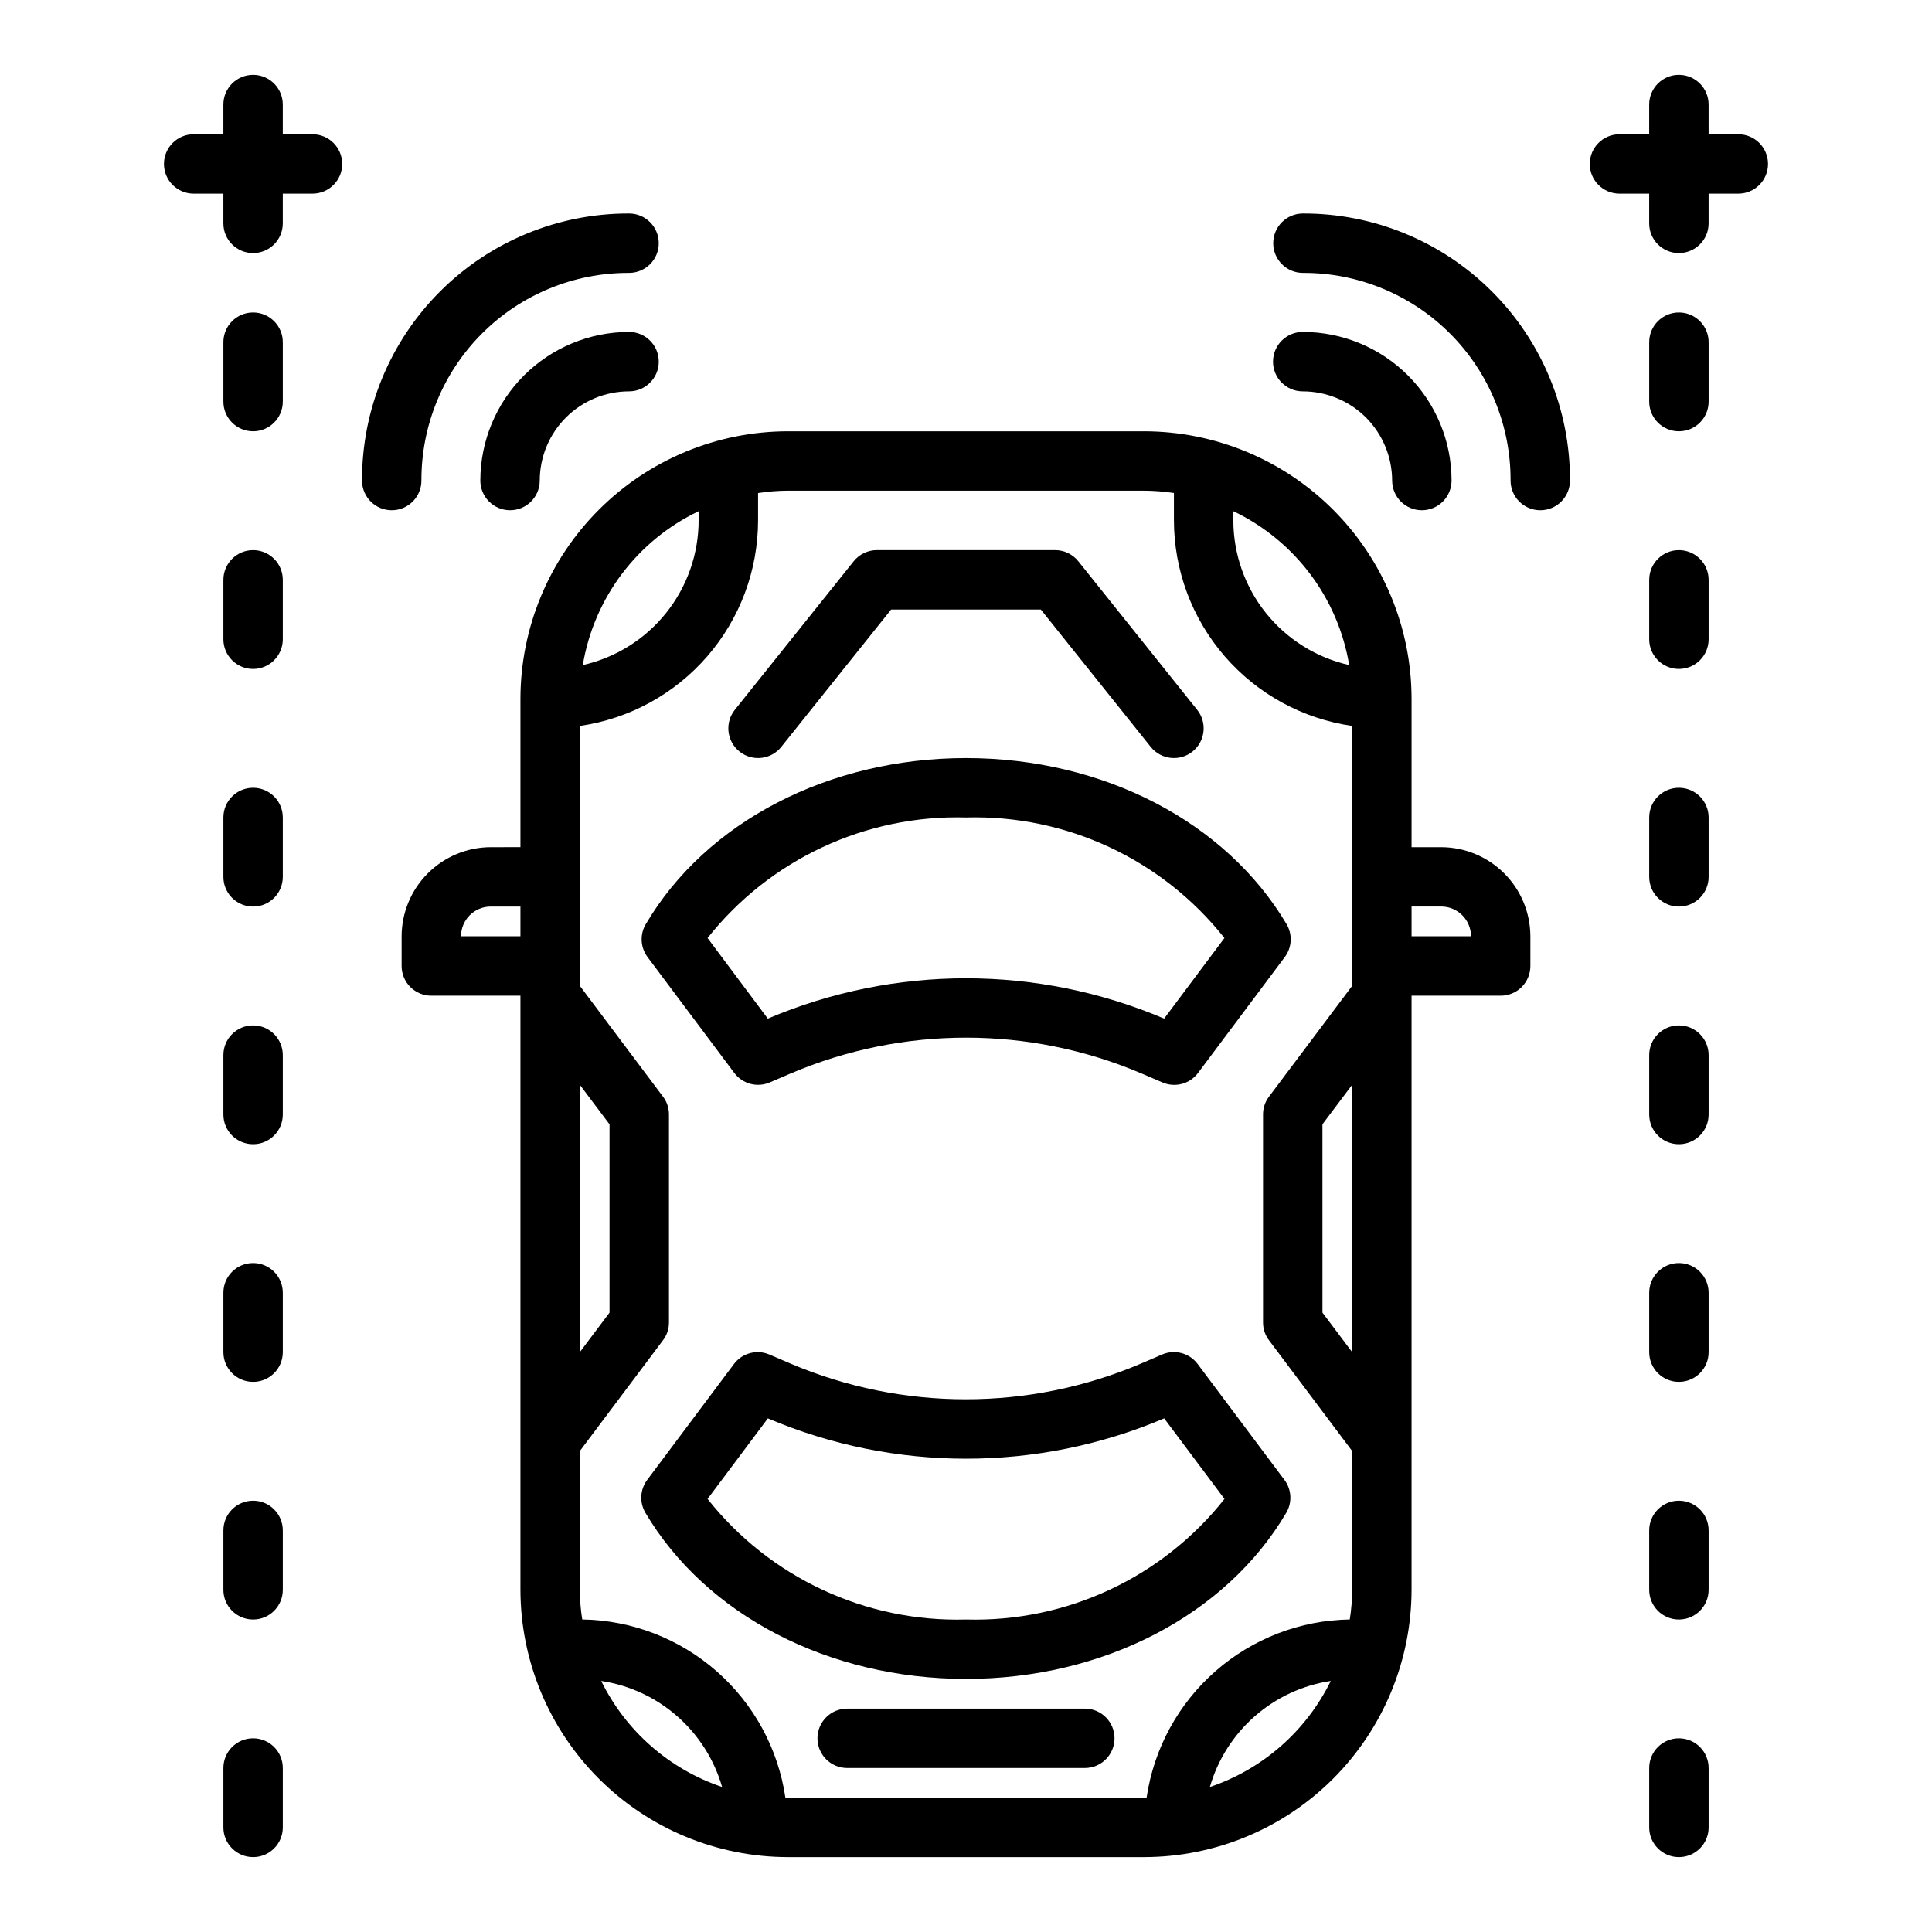
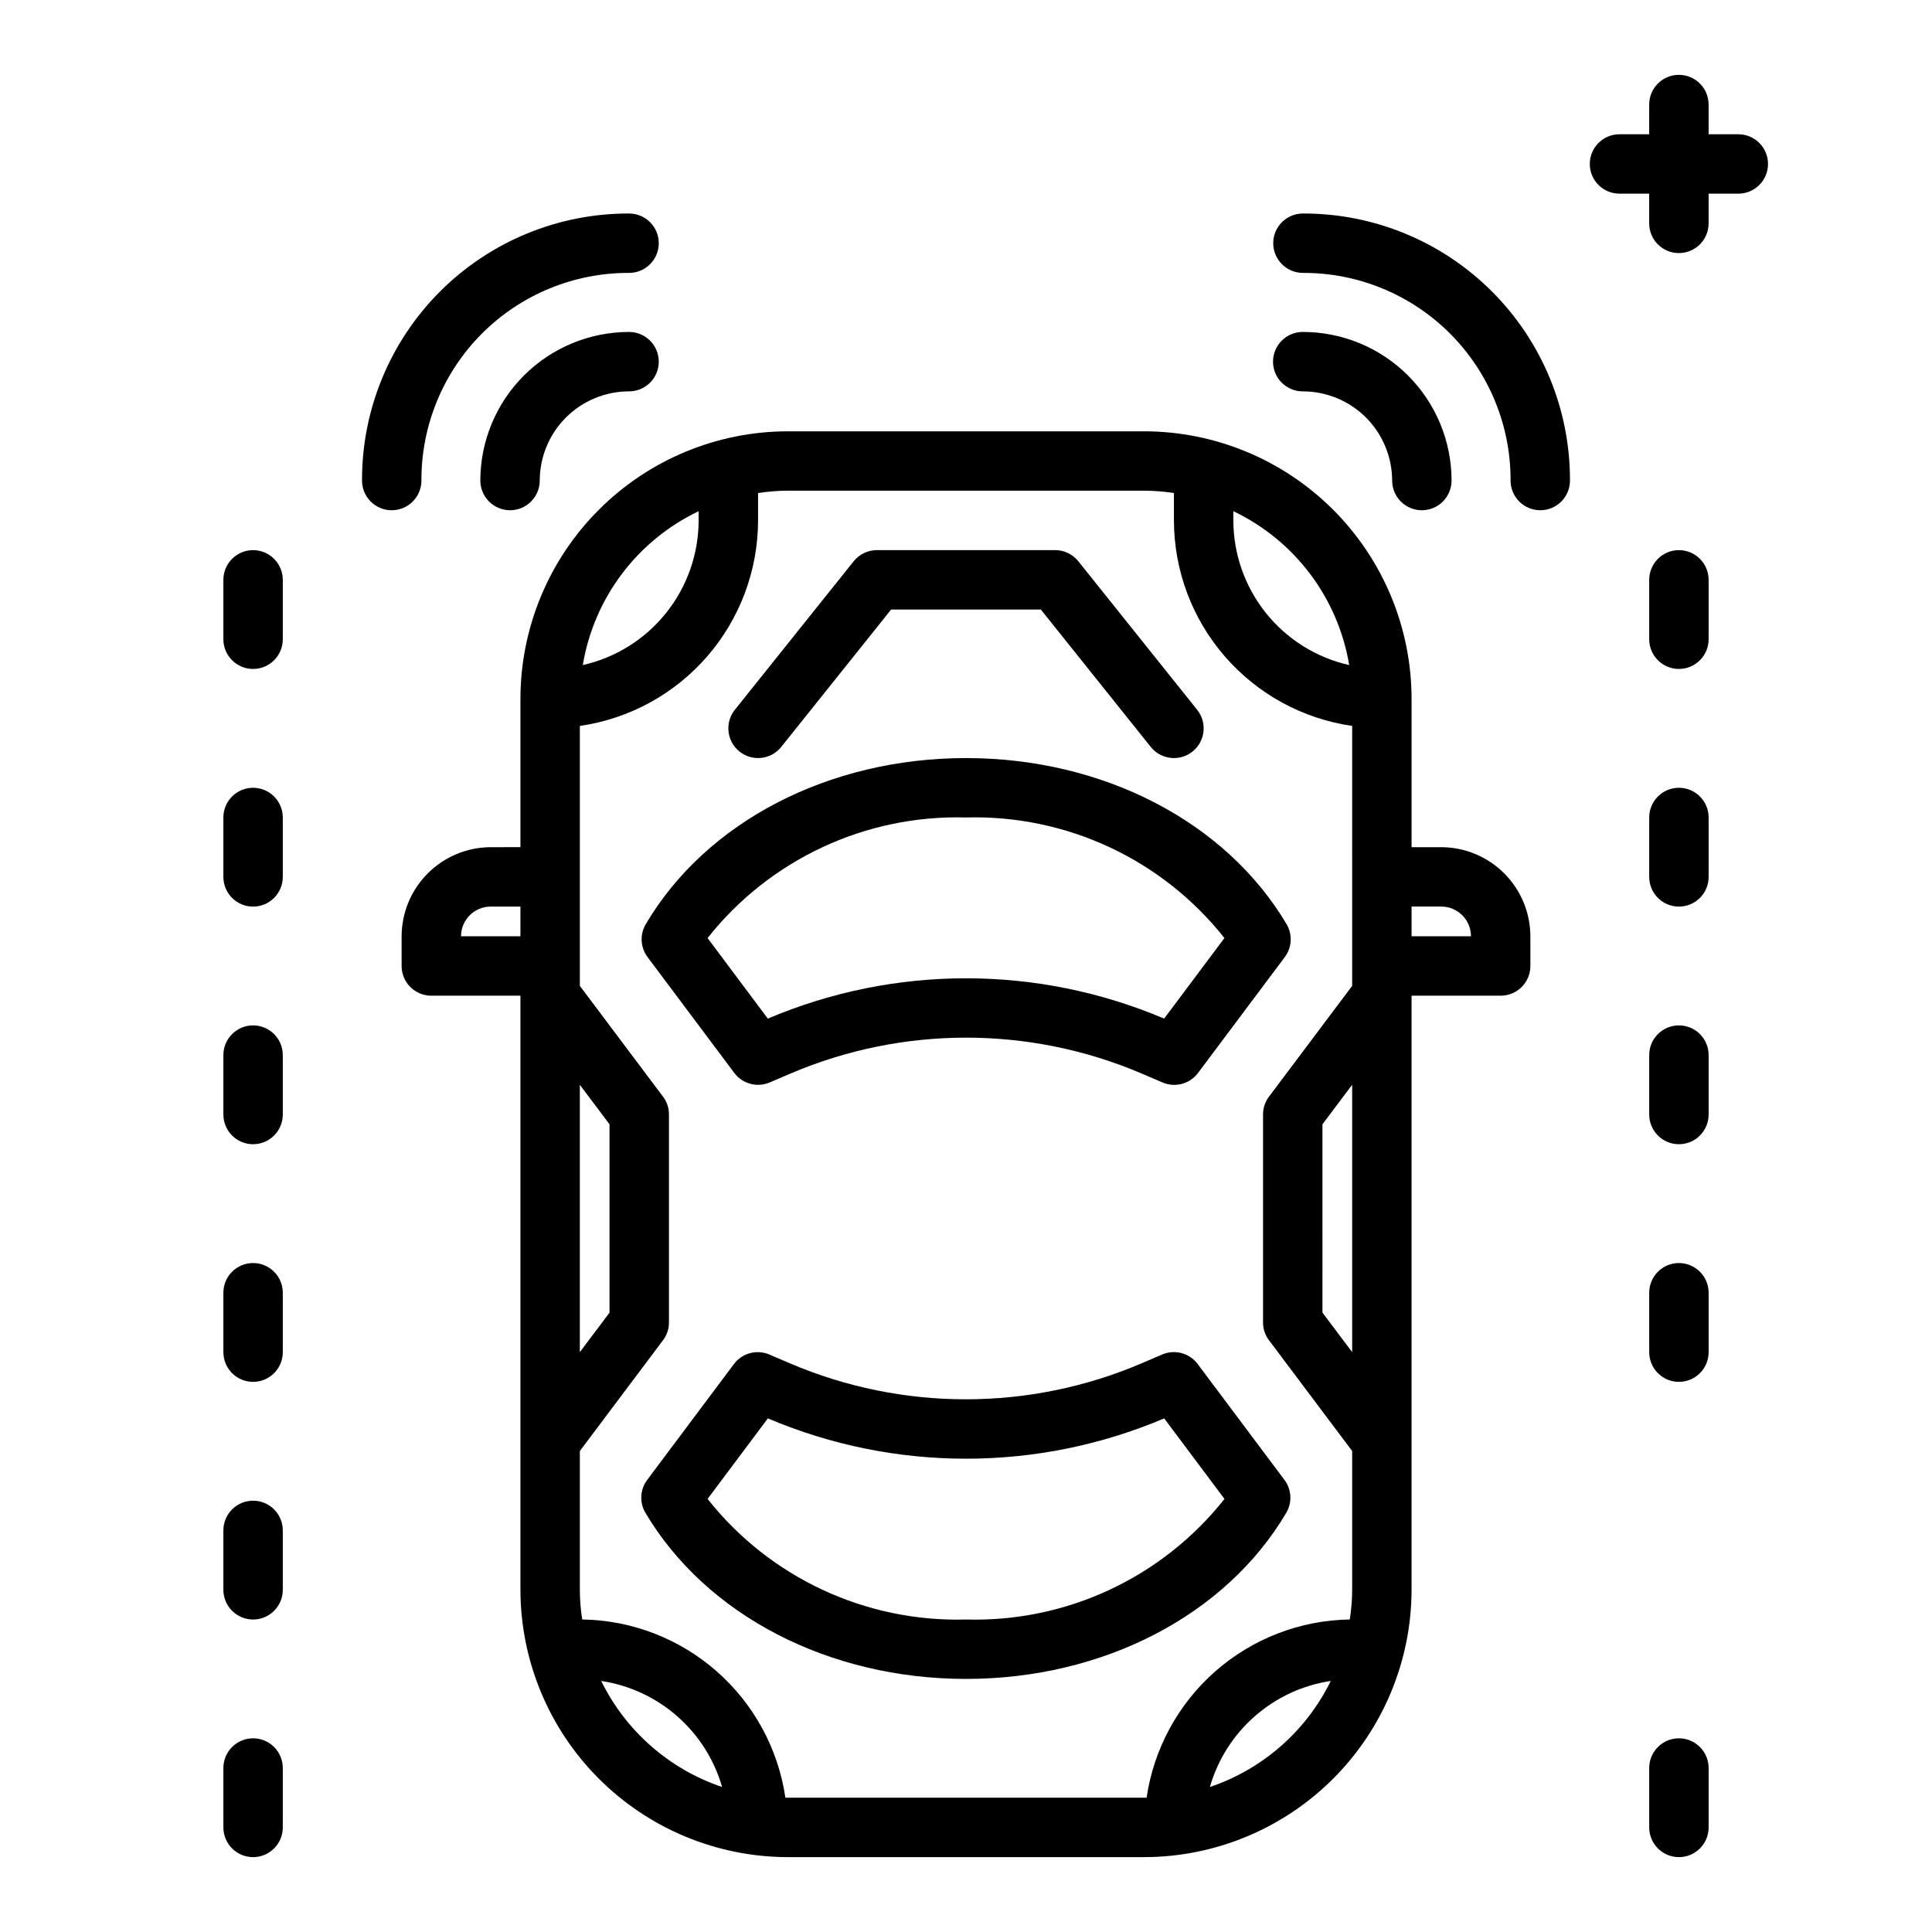
<svg xmlns="http://www.w3.org/2000/svg" fill="#000000" width="800px" height="800px" version="1.1" viewBox="144 144 512 512">
  <g>
    <path d="m255.68 271.35c-0.051-14.609 5.731-28.637 16.059-38.969 10.332-10.332 24.359-16.109 38.969-16.059 4.348 0 7.871-3.523 7.871-7.871 0-4.348-3.523-7.871-7.871-7.871-18.785-0.051-36.816 7.387-50.098 20.672-13.281 13.281-20.723 31.312-20.672 50.098 0 4.348 3.523 7.871 7.871 7.871s7.871-3.523 7.871-7.871z" />
    <path d="m310.71 231.97h-0.055c-10.426 0.02-20.418 4.168-27.797 11.535-7.375 7.367-11.535 17.355-11.566 27.777-0.016 2.09 0.797 4.098 2.262 5.586 1.465 1.488 3.461 2.336 5.551 2.352h0.062c4.32 0 7.836-3.488 7.871-7.809-0.004-6.285 2.492-12.316 6.934-16.762 4.445-4.441 10.477-6.938 16.762-6.934 4.348-0.016 7.859-3.551 7.844-7.898s-3.551-7.863-7.898-7.848z" />
    <path d="m489.29 200.58c-4.348 0-7.871 3.523-7.871 7.871 0 4.348 3.523 7.871 7.871 7.871 14.613-0.051 28.637 5.727 38.969 16.059 10.332 10.332 16.109 24.359 16.059 38.969 0 4.348 3.523 7.871 7.871 7.871s7.871-3.523 7.871-7.871c0.051-18.785-7.387-36.816-20.672-50.098-13.281-13.285-31.312-20.723-50.098-20.672z" />
    <path d="m506 254.65c4.434 4.453 6.926 10.477 6.934 16.762 0.035 4.32 3.551 7.809 7.871 7.809h0.066c2.086-0.016 4.082-0.863 5.547-2.352 1.465-1.488 2.277-3.496 2.262-5.586-0.027-10.426-4.184-20.414-11.562-27.785-7.375-7.367-17.371-11.512-27.797-11.527h-0.059c-4.348-0.016-7.883 3.5-7.898 7.848s3.496 7.883 7.844 7.898c6.297-0.004 12.336 2.488 16.793 6.934z" />
-     <path d="m211.07 226.81c-4.348 0-7.871 3.527-7.871 7.875v15.742c0 4.348 3.523 7.871 7.871 7.871 4.348 0 7.871-3.523 7.871-7.871v-15.742c0-2.09-0.828-4.09-2.305-5.566-1.477-1.477-3.481-2.309-5.566-2.309z" />
    <path d="m211.07 415.74c-4.348 0-7.871 3.523-7.871 7.871v15.746c0 4.348 3.523 7.871 7.871 7.871 4.348 0 7.871-3.523 7.871-7.871v-15.746c0-2.086-0.828-4.09-2.305-5.566-1.477-1.477-3.481-2.305-5.566-2.305z" />
    <path d="m211.07 604.67c-4.348 0-7.871 3.523-7.871 7.871v15.746c0 4.348 3.523 7.871 7.871 7.871 4.348 0 7.871-3.523 7.871-7.871v-15.746c0-2.086-0.828-4.09-2.305-5.566-1.477-1.477-3.481-2.305-5.566-2.305z" />
    <path d="m211.07 541.7c-4.348 0-7.871 3.523-7.871 7.871v15.746c0 4.348 3.523 7.871 7.871 7.871 4.348 0 7.871-3.523 7.871-7.871v-15.746c0-2.086-0.828-4.09-2.305-5.566-1.477-1.477-3.481-2.305-5.566-2.305z" />
    <path d="m211.07 289.79c-4.348 0-7.871 3.527-7.871 7.875v15.742c0 4.348 3.523 7.871 7.871 7.871 4.348 0 7.871-3.523 7.871-7.871v-15.742c0-2.09-0.828-4.094-2.305-5.566-1.477-1.477-3.481-2.309-5.566-2.309z" />
    <path d="m211.07 352.77c-4.348 0-7.871 3.523-7.871 7.871v15.746c0 4.348 3.523 7.871 7.871 7.871 4.348 0 7.871-3.523 7.871-7.871v-15.746c0-2.086-0.828-4.09-2.305-5.566-1.477-1.473-3.481-2.305-5.566-2.305z" />
    <path d="m211.07 478.72c-4.348 0-7.871 3.523-7.871 7.871v15.746c0 4.348 3.523 7.871 7.871 7.871 4.348 0 7.871-3.523 7.871-7.871v-15.746c0-2.086-0.828-4.09-2.305-5.566-1.477-1.477-3.481-2.305-5.566-2.305z" />
    <path d="m588.93 415.74c-4.348 0-7.871 3.523-7.871 7.871v15.746c0 4.348 3.523 7.871 7.871 7.871 4.348 0 7.875-3.523 7.875-7.871v-15.746c0-2.086-0.832-4.09-2.309-5.566-1.477-1.477-3.477-2.305-5.566-2.305z" />
    <path d="m588.93 478.72c-4.348 0-7.871 3.523-7.871 7.871v15.746c0 4.348 3.523 7.871 7.871 7.871 4.348 0 7.875-3.523 7.875-7.871v-15.746c0-2.086-0.832-4.09-2.309-5.566-1.477-1.477-3.477-2.305-5.566-2.305z" />
    <path d="m588.93 352.77c-4.348 0-7.871 3.523-7.871 7.871v15.746c0 4.348 3.523 7.871 7.871 7.871 4.348 0 7.875-3.523 7.875-7.871v-15.746c0-2.086-0.832-4.09-2.309-5.566-1.477-1.473-3.477-2.305-5.566-2.305z" />
-     <path d="m588.93 541.7c-4.348 0-7.871 3.523-7.871 7.871v15.746c0 4.348 3.523 7.871 7.871 7.871 4.348 0 7.875-3.523 7.875-7.871v-15.746c0-2.086-0.832-4.09-2.309-5.566-1.477-1.477-3.477-2.305-5.566-2.305z" />
-     <path d="m588.93 226.81c-4.348 0-7.871 3.527-7.871 7.875v15.742c0 4.348 3.523 7.871 7.871 7.871 4.348 0 7.875-3.523 7.875-7.871v-15.742c0-2.09-0.832-4.09-2.309-5.566-1.477-1.477-3.477-2.309-5.566-2.309z" />
    <path d="m588.93 289.79c-4.348 0-7.871 3.527-7.871 7.875v15.742c0 4.348 3.523 7.871 7.871 7.871 4.348 0 7.875-3.523 7.875-7.871v-15.742c0-2.09-0.832-4.094-2.309-5.566-1.477-1.477-3.477-2.309-5.566-2.309z" />
    <path d="m588.93 604.67c-4.348 0-7.871 3.523-7.871 7.871v15.746c0 4.348 3.523 7.871 7.871 7.871 4.348 0 7.875-3.523 7.875-7.871v-15.746c0-2.086-0.832-4.09-2.309-5.566-1.477-1.477-3.477-2.305-5.566-2.305z" />
    <path d="m525.95 368.51h-7.871v-39.363c-0.027-18.781-7.504-36.781-20.781-50.062-13.281-13.281-31.285-20.754-50.066-20.785h-94.465c-18.781 0.031-36.785 7.504-50.062 20.785-13.281 13.281-20.754 31.281-20.785 50.062v39.359l-7.871 0.004c-6.258 0.016-12.254 2.512-16.68 6.938-4.426 4.422-6.918 10.418-6.938 16.676v7.875c0 2.086 0.828 4.09 2.305 5.566 1.477 1.477 3.481 2.305 5.566 2.305h23.617v157.44c0.031 18.781 7.504 36.785 20.785 50.062 13.277 13.281 31.281 20.754 50.062 20.785h94.465c18.781-0.031 36.785-7.504 50.066-20.785 13.277-13.277 20.754-31.281 20.781-50.062v-157.44h23.617c2.086 0 4.09-0.828 5.566-2.305 1.477-1.477 2.305-3.481 2.305-5.566v-7.875c-0.02-6.258-2.512-12.254-6.938-16.676-4.426-4.426-10.422-6.922-16.68-6.938zm-244.03 23.613h-15.742c0-4.348 3.523-7.871 7.871-7.871h7.871zm188.93-112.65c16.277 7.762 27.742 22.988 30.699 40.777-8.703-1.961-16.484-6.824-22.062-13.793-5.578-6.965-8.625-15.617-8.637-24.543zm-141.7 0-0.004 2.441c-0.012 8.926-3.059 17.578-8.637 24.543-5.578 6.969-13.355 11.832-22.062 13.793 2.957-17.789 14.422-33.016 30.699-40.777zm-31.488 152.01 7.871 10.469v49.91l-7.871 10.469zm5.668 157.99-0.004-0.004c7.473 1.125 14.465 4.371 20.145 9.355 5.68 4.981 9.809 11.488 11.898 18.75-14.004-4.719-25.535-14.84-32.043-28.105zm161.3 28.102c2.086-7.262 6.219-13.77 11.898-18.75 5.68-4.984 12.668-8.23 20.141-9.355-6.504 13.266-18.039 23.387-32.039 28.105zm37.707-115.25-7.871-10.469-0.004-49.91 7.875-10.469zm0-97.062-22.043 29.363c-1.031 1.355-1.582 3.016-1.574 4.723v55.105-0.004c-0.008 1.707 0.543 3.367 1.574 4.727l22.043 29.359v36.766c-0.008 2.637-0.219 5.266-0.633 7.871-13.117 0.199-25.738 5.062-35.605 13.715-9.863 8.652-16.328 20.535-18.238 33.516h-95.723c-1.91-12.98-8.375-24.863-18.238-33.516-9.863-8.652-22.484-13.516-35.605-13.715-0.414-2.606-0.621-5.234-0.629-7.871v-36.766l22.043-29.363-0.004 0.004c1.031-1.359 1.586-3.019 1.574-4.727v-55.102c0.012-1.707-0.543-3.367-1.574-4.723l-22.039-29.363v-68.883c13.102-1.891 25.086-8.434 33.762-18.438 8.672-10.004 13.453-22.797 13.469-36.035v-7.242c2.606-0.406 5.234-0.617 7.871-0.629h94.465c2.637 0.012 5.269 0.223 7.871 0.629v7.242c0.016 13.238 4.797 26.031 13.473 36.035 8.672 10.004 20.656 16.547 33.762 18.438zm15.742-13.148v-7.871h7.871c2.09 0 4.09 0.828 5.566 2.305 1.477 1.477 2.309 3.481 2.309 5.566z" />
    <path d="m348 430.85 5.512-2.363v0.004c29.715-12.668 63.312-12.668 93.031 0l5.512 2.363-0.004-0.004c3.352 1.457 7.266 0.414 9.449-2.519l22.984-30.699c1.902-2.543 2.086-5.981 0.473-8.715-16.09-27.148-48.609-44.02-84.953-44.02s-68.863 16.871-84.867 44.02h-0.004c-1.613 2.734-1.426 6.172 0.473 8.715l22.984 30.699h0.004c2.176 2.914 6.066 3.953 9.406 2.519zm52.004-70.211c26.59-0.746 51.973 11.098 68.484 31.953l-15.98 21.348v0.004c-33.559-14.246-71.465-14.246-105.03 0l-15.965-21.352c16.512-20.855 41.895-32.699 68.488-31.953z" />
    <path d="m484.87 544.91c1.613-2.734 1.43-6.172-0.473-8.715l-22.996-30.707c-2.18-2.93-6.094-3.973-9.445-2.519l-5.512 2.363h0.004c-29.719 12.664-63.316 12.664-93.035 0l-5.512-2.363h0.004c-3.344-1.434-7.231-0.391-9.406 2.519l-22.984 30.699h-0.004c-1.898 2.543-2.086 5.981-0.473 8.715 16.098 27.16 48.617 44.027 84.965 44.027 36.344 0 68.863-16.867 84.867-44.02zm-153.36-3.676 15.98-21.348c33.559 14.246 71.469 14.246 105.03 0l15.98 21.348c-16.512 20.863-41.906 32.707-68.5 31.953-26.594 0.746-51.977-11.098-68.488-31.953z" />
    <path d="m351.04 341.94 29.117-36.406h39.676l29.125 36.406c2.719 3.394 7.676 3.945 11.07 1.23 3.394-2.719 3.945-7.676 1.227-11.07l-31.488-39.359c-1.496-1.867-3.762-2.957-6.156-2.953h-47.23c-2.391 0-4.652 1.086-6.148 2.953l-31.488 39.359c-2.719 3.394-2.168 8.352 1.227 11.07 3.398 2.715 8.352 2.164 11.07-1.23z" />
-     <path d="m431.49 596.8h-62.977c-4.348 0-7.875 3.523-7.875 7.871s3.527 7.871 7.875 7.871h62.977c4.348 0 7.871-3.523 7.871-7.871s-3.523-7.871-7.871-7.871z" />
    <path d="m604.67 179.58h-7.871v-7.871c0-4.348-3.527-7.875-7.875-7.875-4.348 0-7.871 3.527-7.871 7.875v7.871h-7.871c-4.348 0-7.871 3.523-7.871 7.871s3.523 7.871 7.871 7.871h7.871v7.875c0 4.348 3.523 7.871 7.871 7.871 4.348 0 7.875-3.523 7.875-7.871v-7.875h7.871c4.348 0 7.871-3.523 7.871-7.871s-3.523-7.871-7.871-7.871z" />
-     <path d="m226.81 179.58h-7.871v-7.871c0-4.348-3.523-7.875-7.871-7.875-4.348 0-7.871 3.527-7.871 7.875v7.871h-7.875c-4.348 0-7.871 3.523-7.871 7.871s3.523 7.871 7.871 7.871h7.875v7.875c0 4.348 3.523 7.871 7.871 7.871 4.348 0 7.871-3.523 7.871-7.871v-7.875h7.871c4.348 0 7.875-3.523 7.875-7.871s-3.527-7.871-7.875-7.871z" />
  </g>
</svg>